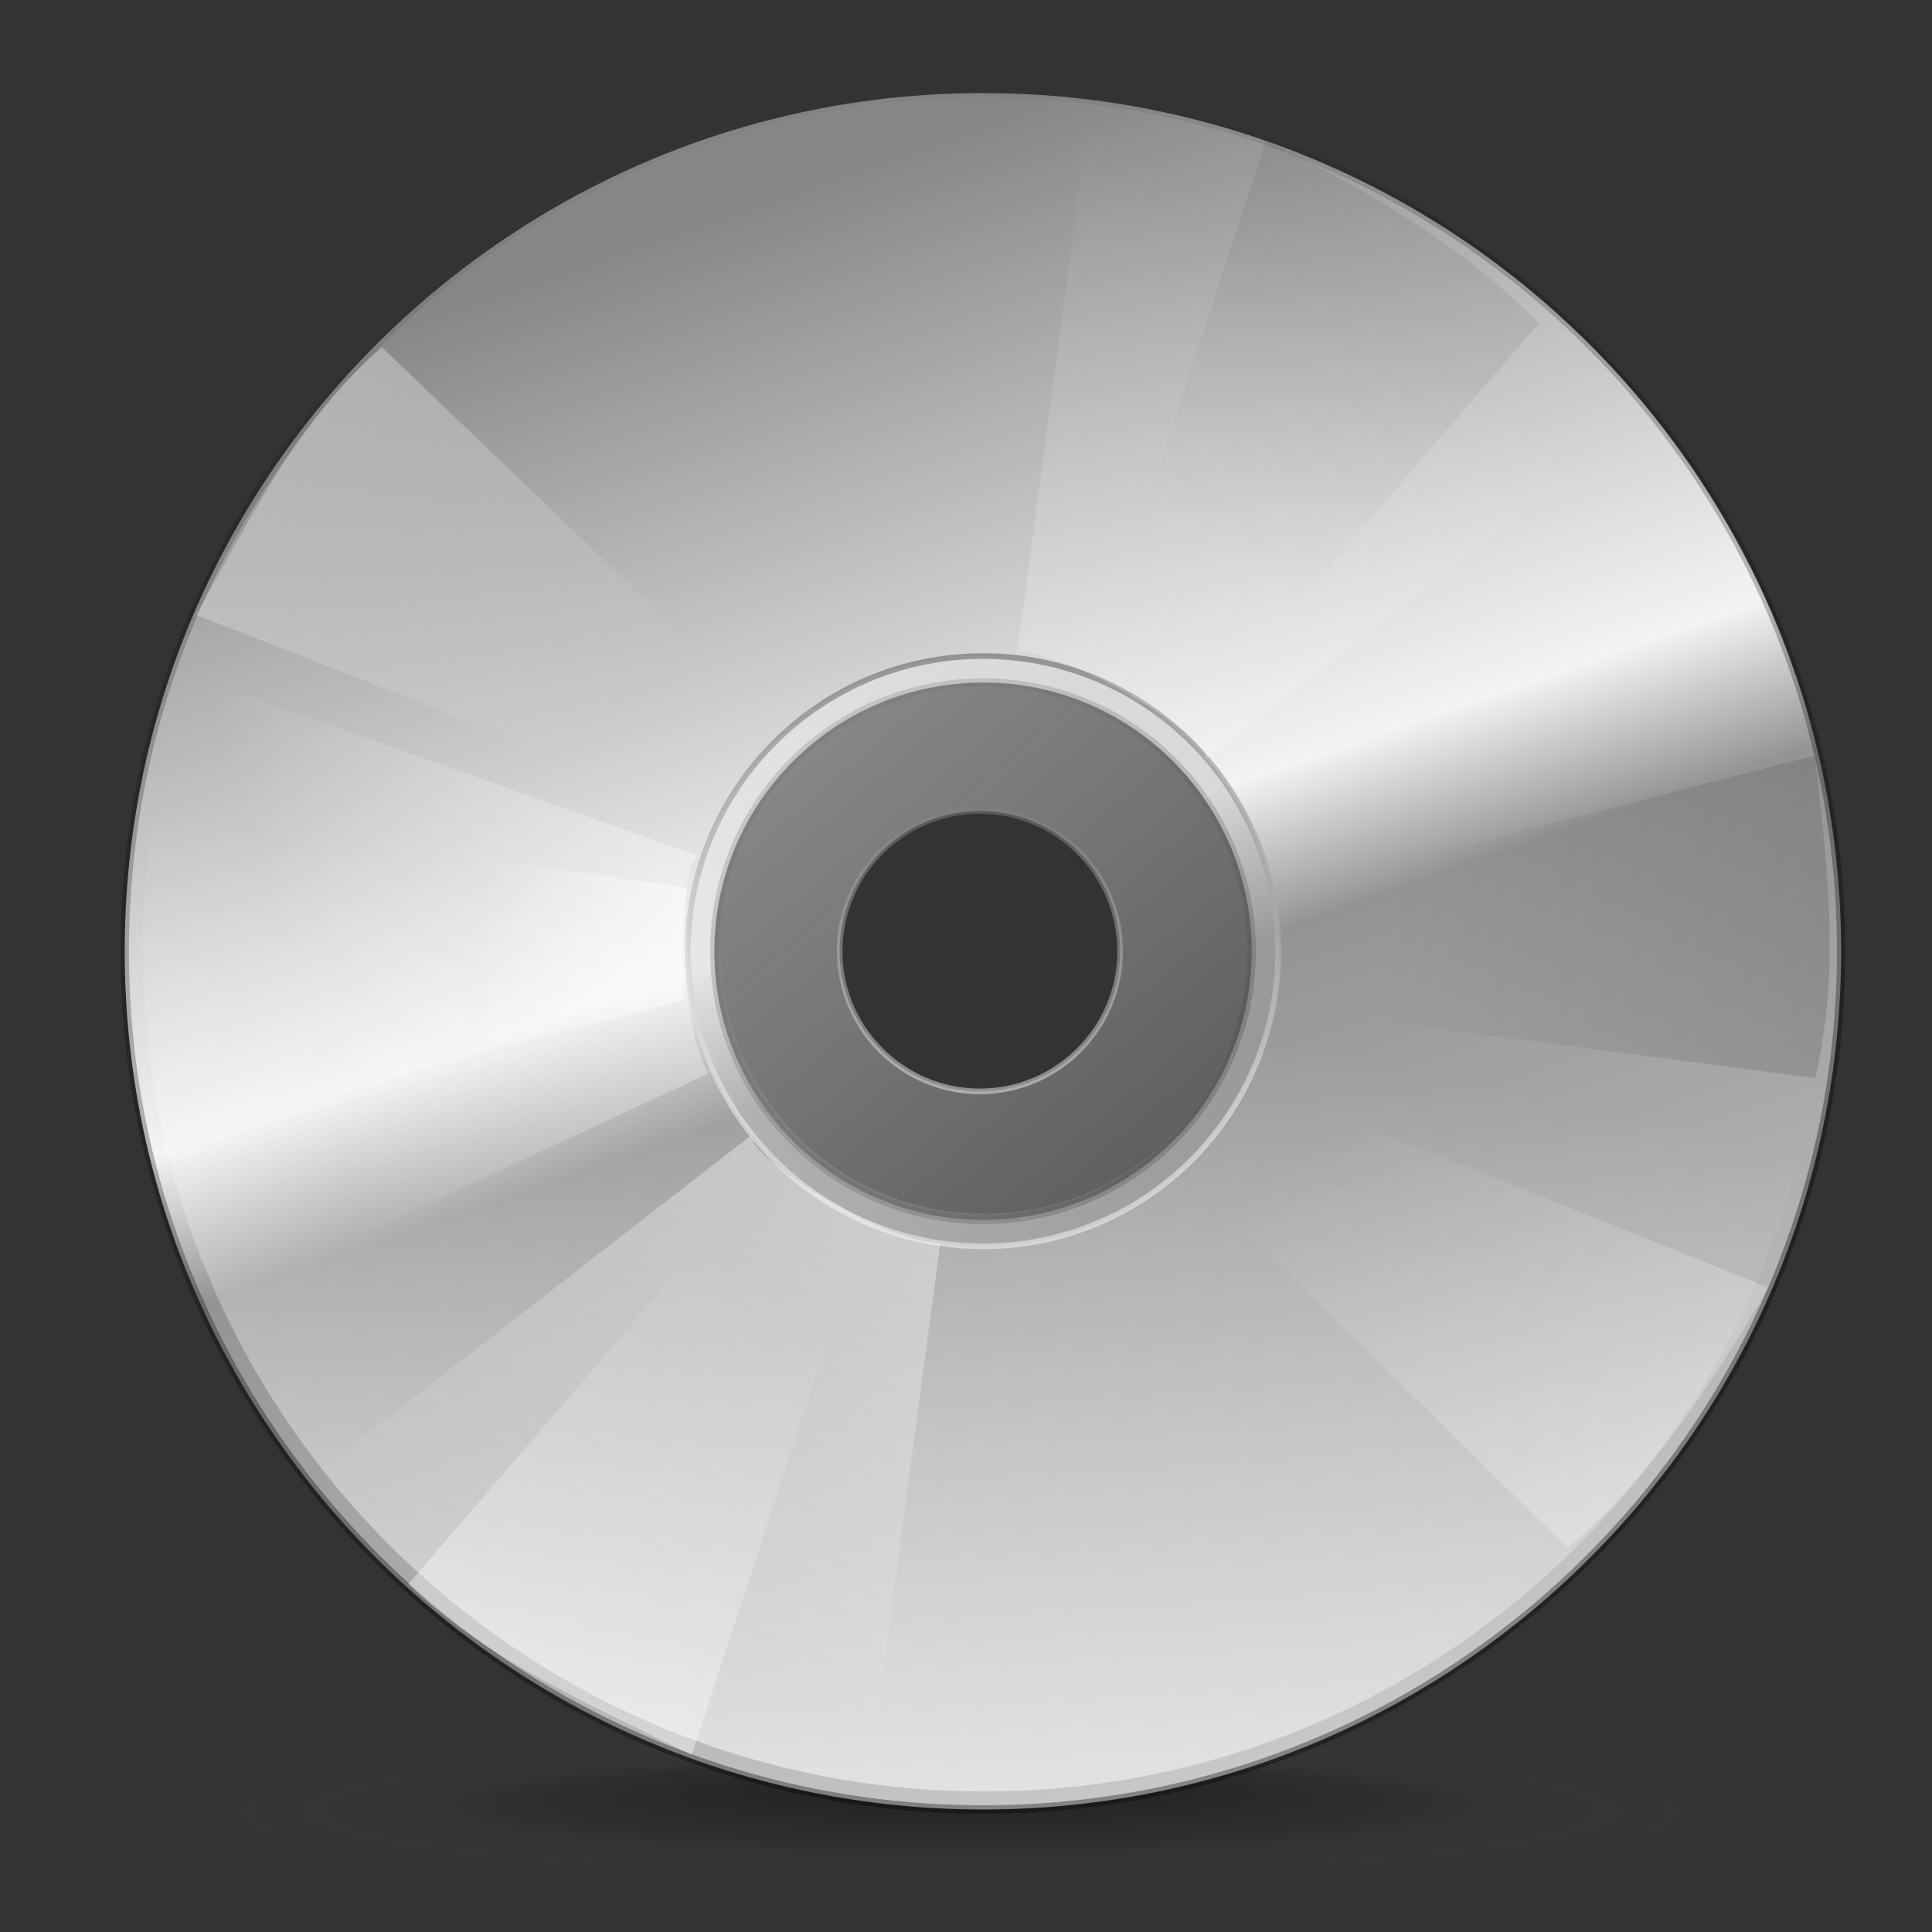
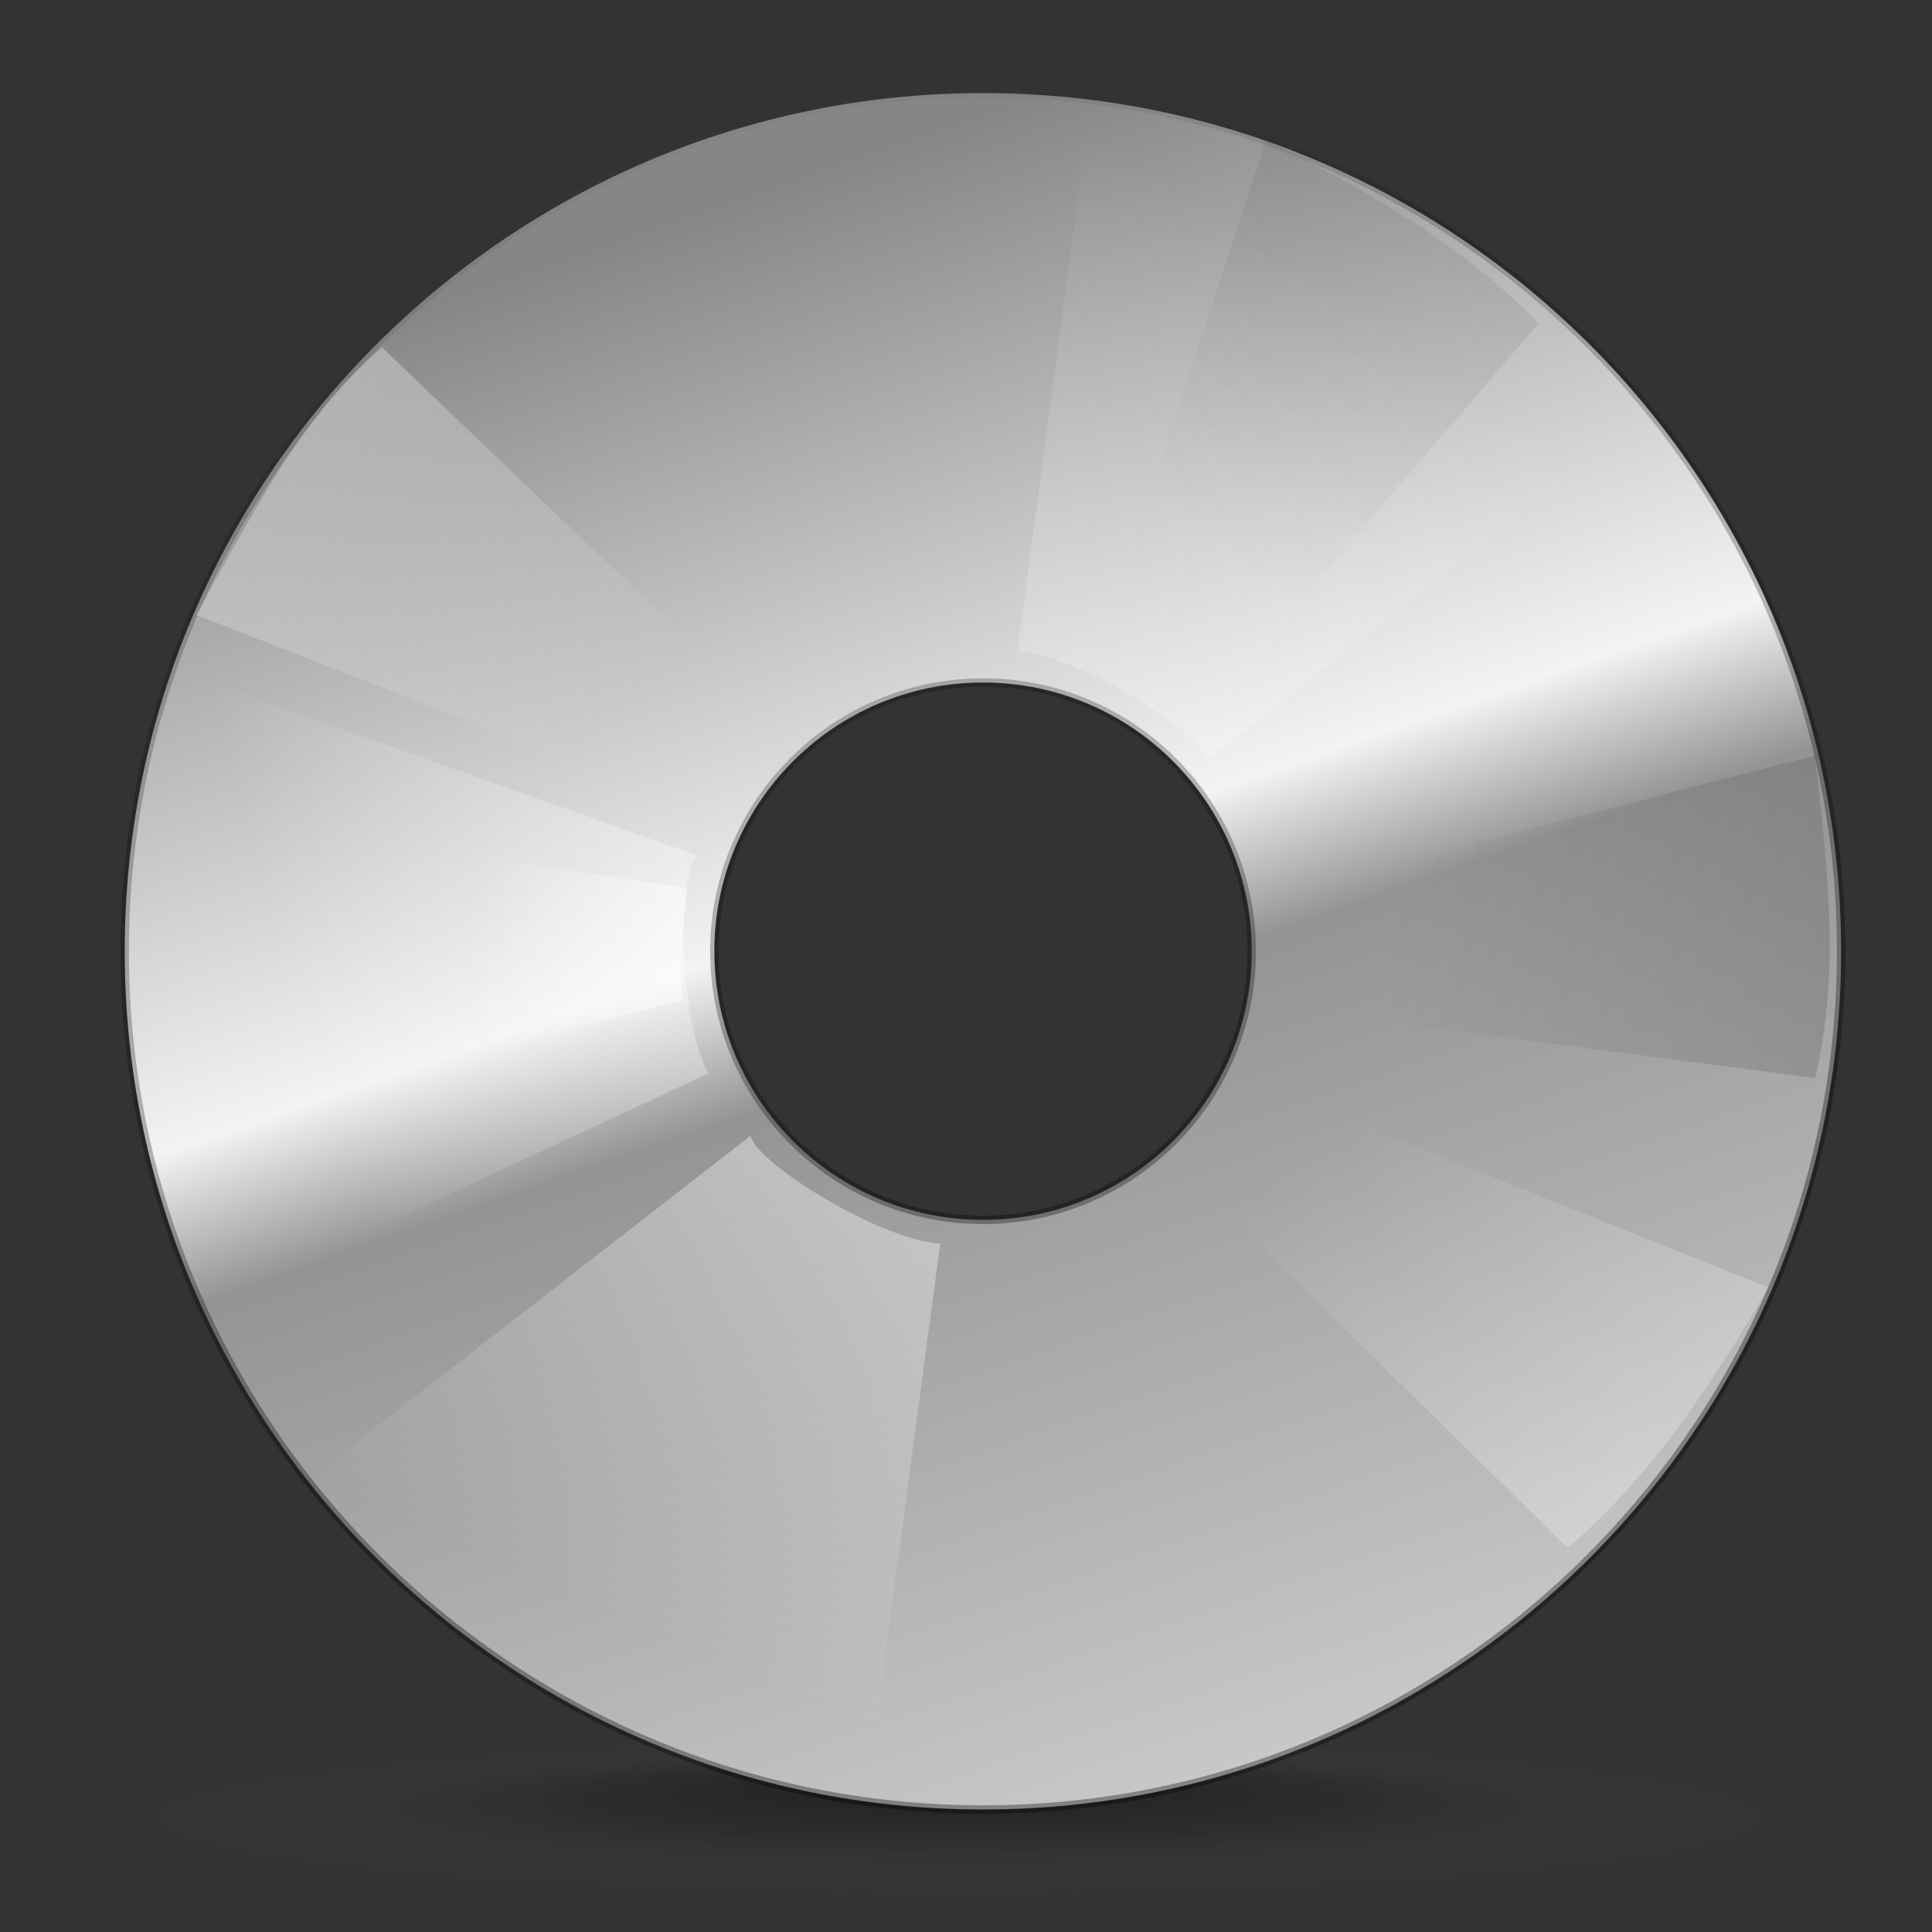
<svg xmlns="http://www.w3.org/2000/svg" xmlns:xlink="http://www.w3.org/1999/xlink" viewBox="0 0 320 320" version="1.0">
  <rect x="0" y="0" width="320" height="320" fill="#333333" stroke="none" />
  <defs>
    <linearGradient id="j" y2=".445" xlink:href="#a" y1="2.148" x2=".832" x1="-.032" />
    <linearGradient id="r" y2=".679" xlink:href="#a" y1="-1.153" x2=".178" x1="2.043" />
    <linearGradient id="p" y2="1.37" y1=".667" x2="-.106" x1=".379">
      <stop offset="0" stop-color="#fff" stop-opacity="0" />
      <stop offset="1" stop-color="#fff" />
    </linearGradient>
    <linearGradient id="o" y2=".438" xlink:href="#a" y1="2.195" x2=".608" x1="-.016" />
    <linearGradient id="n" y2=".891" xlink:href="#b" y1="-1.32" x2=".388" x1="2.107" />
    <linearGradient id="b">
      <stop offset="0" stop-opacity=".455" />
      <stop offset="1" stop-opacity="0" />
    </linearGradient>
    <linearGradient id="m" y2=".709" xlink:href="#b" y1="-2.923" x2=".303" x1="2.982" />
    <linearGradient id="l" y2=".474" xlink:href="#a" y1="3.167" x2=".748" x1="-1.283" />
    <linearGradient id="k" y2=".852" xlink:href="#a" y1="-.93" x2=".32" x1="1.388" />
    <linearGradient id="q" y2=".594" xlink:href="#a" y1="-1.858" x2="-.061" x1="2.183" />
    <linearGradient id="h" y2=".761" xlink:href="#c" y1="-.271" x2=".613" x1=".613" />
    <linearGradient id="c">
      <stop offset="0" stop-opacity=".455" />
      <stop offset="1" stop-color="#fff" stop-opacity=".462" />
    </linearGradient>
    <linearGradient id="i" y2="-.238" xlink:href="#c" y1="1.826" x2=".306" x1="2.062" />
    <linearGradient id="a">
      <stop offset="0" stop-color="#fff" />
      <stop offset="1" stop-color="#fff" stop-opacity="0" />
    </linearGradient>
    <linearGradient id="g" y2=".539" xlink:href="#a" y1="1.484" x2=".69" x1=".488" />
    <linearGradient id="e" y2="-.121" y1=".682" x2=".637" x1=".834">
      <stop offset="0" stop-opacity=".586" />
      <stop offset=".736" stop-opacity=".31" />
      <stop offset="1" stop-color="#5f5f5f" stop-opacity="0" />
    </linearGradient>
    <linearGradient id="f" y2="1.023" y1=".008" x2=".84" x1=".489">
      <stop offset="0" stop-color="#868686" />
      <stop offset=".394" stop-color="#f3f3f3" />
      <stop offset=".479" stop-color="#949494" />
      <stop offset="1" stop-color="#d3d3d3" />
    </linearGradient>
    <radialGradient id="d" fx=".506" fy=".281">
      <stop offset="0" stop-opacity=".372" />
      <stop offset=".5" stop-opacity=".11" />
      <stop offset="1" stop-color="#adadad" stop-opacity="0" />
    </radialGradient>
  </defs>
  <path transform="matrix(1.071 0 0 .103 468.462 239.463)" d="M-163.89 598.37a125.21 125.21 0 10-250.41 0 125.21 125.21 0 10250.41 0z" fill-rule="evenodd" fill="url(#d)" />
  <path transform="matrix(1.093 0 0 1.093 296.51 -371.328)" d="M-122.31 353.84c-71.78 0-130.07 58.25-130.07 130.04 0 71.78 58.29 130.06 130.07 130.06 71.779 0 130.03-58.28 130.03-130.06-.001-71.79-58.251-130.04-130.03-130.04zm0 89.32c22.473 0 40.716 18.24 40.716 40.72 0 22.47-18.243 40.71-40.716 40.71-22.48 0-40.72-18.24-40.72-40.71 0-22.48 18.24-40.72 40.72-40.72z" stroke-opacity=".585" fill-rule="evenodd" stroke="url(#e)" stroke-width="1.273" fill="url(#f)" />
-   <path transform="matrix(.783 0 0 .783 -54.633 -114.258)" d="M276.45 182.08c-98.18 0-176.46 66.72-176.46 164.9.003 98.18 79.72 177.9 177.9 177.9 98.19 0 177.86-79.72 177.86-177.9s-81.11-164.9-179.3-164.9zm1.44 109.21c30.75 0 55.7 24.95 55.7 55.69s-24.95 55.7-55.7 55.7c-30.74 0-55.69-24.96-55.69-55.7s24.95-55.69 55.69-55.69z" fill-rule="evenodd" fill="url(#g)" />
-   <path transform="matrix(1.093 0 0 1.093 296.51 -371.328)" d="M-122.31 439.15c-24.69 0-44.73 20.04-44.73 44.73 0 24.68 20.04 44.72 44.73 44.72 24.687 0 44.726-20.04 44.726-44.72 0-24.69-20.039-44.73-44.726-44.73zm-.48 23.48c11.72 0 21.25 9.52 21.25 21.25 0 11.72-9.53 21.24-21.25 21.24-11.73 0-21.25-9.52-21.25-21.24 0-11.73 9.52-21.25 21.25-21.25z" fill-rule="evenodd" stroke="url(#h)" stroke-width=".849" fill="url(#i)" />
  <g fill-rule="evenodd">
    <path d="M-113.82 438.88l16.998-82.78c23.468 4.97 69.008 31.22 81.553 53.44l-71.036 47.66c-.403-4.1-18.435-17.16-27.515-18.32z" fill="url(#j)" transform="rotate(176.004 20.438 347.726) scale(1.093)" />
-     <path d="M-102.63 442.44l31.765-78.2c13.798 8.02 29.79 16.21 41.039 28.81l-59.532 60.08c-2.949-3.08-8.252-7.75-13.272-10.69z" fill="url(#k)" transform="rotate(176.004 20.438 347.726) scale(1.093)" />
    <path d="M-214.83 441.1l17-82.77c23.47 4.96 69.01 31.22 81.56 53.44l-71.04 47.66c-.4-4.1-18.43-17.16-27.52-18.33z" fill="url(#l)" transform="rotate(-3.996 -5396.825 -5485.505) scale(1.093)" />
    <path d="M-203.63 444.67l31.76-78.2c13.8 8.02 28.29 17.48 39.31 30.54l-57.8 58.34c-2.95-3.07-8.25-7.74-13.27-10.68z" fill="url(#m)" transform="rotate(-3.996 -5396.825 -5485.505) scale(1.093)" />
  </g>
  <g fill-rule="evenodd">
    <path d="M-113.82 438.88l16.998-82.78c23.468 4.97 69.008 31.22 81.553 53.44l-71.036 47.66c-.403-4.1-18.435-17.16-27.515-18.32z" fill="url(#j)" transform="matrix(.651 .878 -.878 .651 666.535 -49.775)" />
    <path d="M-102.63 442.44l31.765-78.2c13.798 8.02 28.291 16.02 39.309 29.08l-57.802 59.81c-2.949-3.08-8.252-7.75-13.272-10.69z" fill="url(#n)" transform="matrix(.651 .878 -.878 .651 666.535 -49.775)" />
-     <path d="M-214.83 441.1l17-82.77c23.47 4.96 69.01 31.22 81.56 53.44l-71.04 47.66c-.4-4.1-18.43-17.16-27.52-18.33z" fill="url(#o)" transform="matrix(-.651 -.878 .878 -.651 -409.815 276.34)" />
+     <path d="M-214.83 441.1l17-82.77c23.47 4.96 69.01 31.22 81.56 53.44l-71.04 47.66c-.4-4.1-18.43-17.16-27.52-18.33" fill="url(#o)" transform="matrix(-.651 -.878 .878 -.651 -409.815 276.34)" />
    <path d="M-203.63 444.67l31.76-78.2c13.8 8.02 28.29 17.48 39.31 30.54l-57.8 58.34c-2.95-3.07-8.25-7.74-13.27-10.68z" fill="url(#p)" transform="matrix(-.651 -.878 .878 -.651 -409.815 276.34)" />
  </g>
  <path d="M-102.63 442.44l31.765-78.2c13.798 8.02 28.291 17.48 39.309 30.54l-57.802 58.35c-2.949-3.08-8.252-7.75-13.272-10.69z" fill-rule="evenodd" fill="url(#q)" transform="scale(1.093) rotate(89.735 183.495 449.848)" />
  <path d="M-203.63 444.67l30.66-77.48c13.8 8.02 29.4 15.3 40.42 28.36l-57.81 59.8c-2.95-3.07-8.25-7.74-13.27-10.68z" fill-rule="evenodd" fill="url(#r)" transform="scale(-1.093) rotate(89.735 129.915 208.968)" />
</svg>